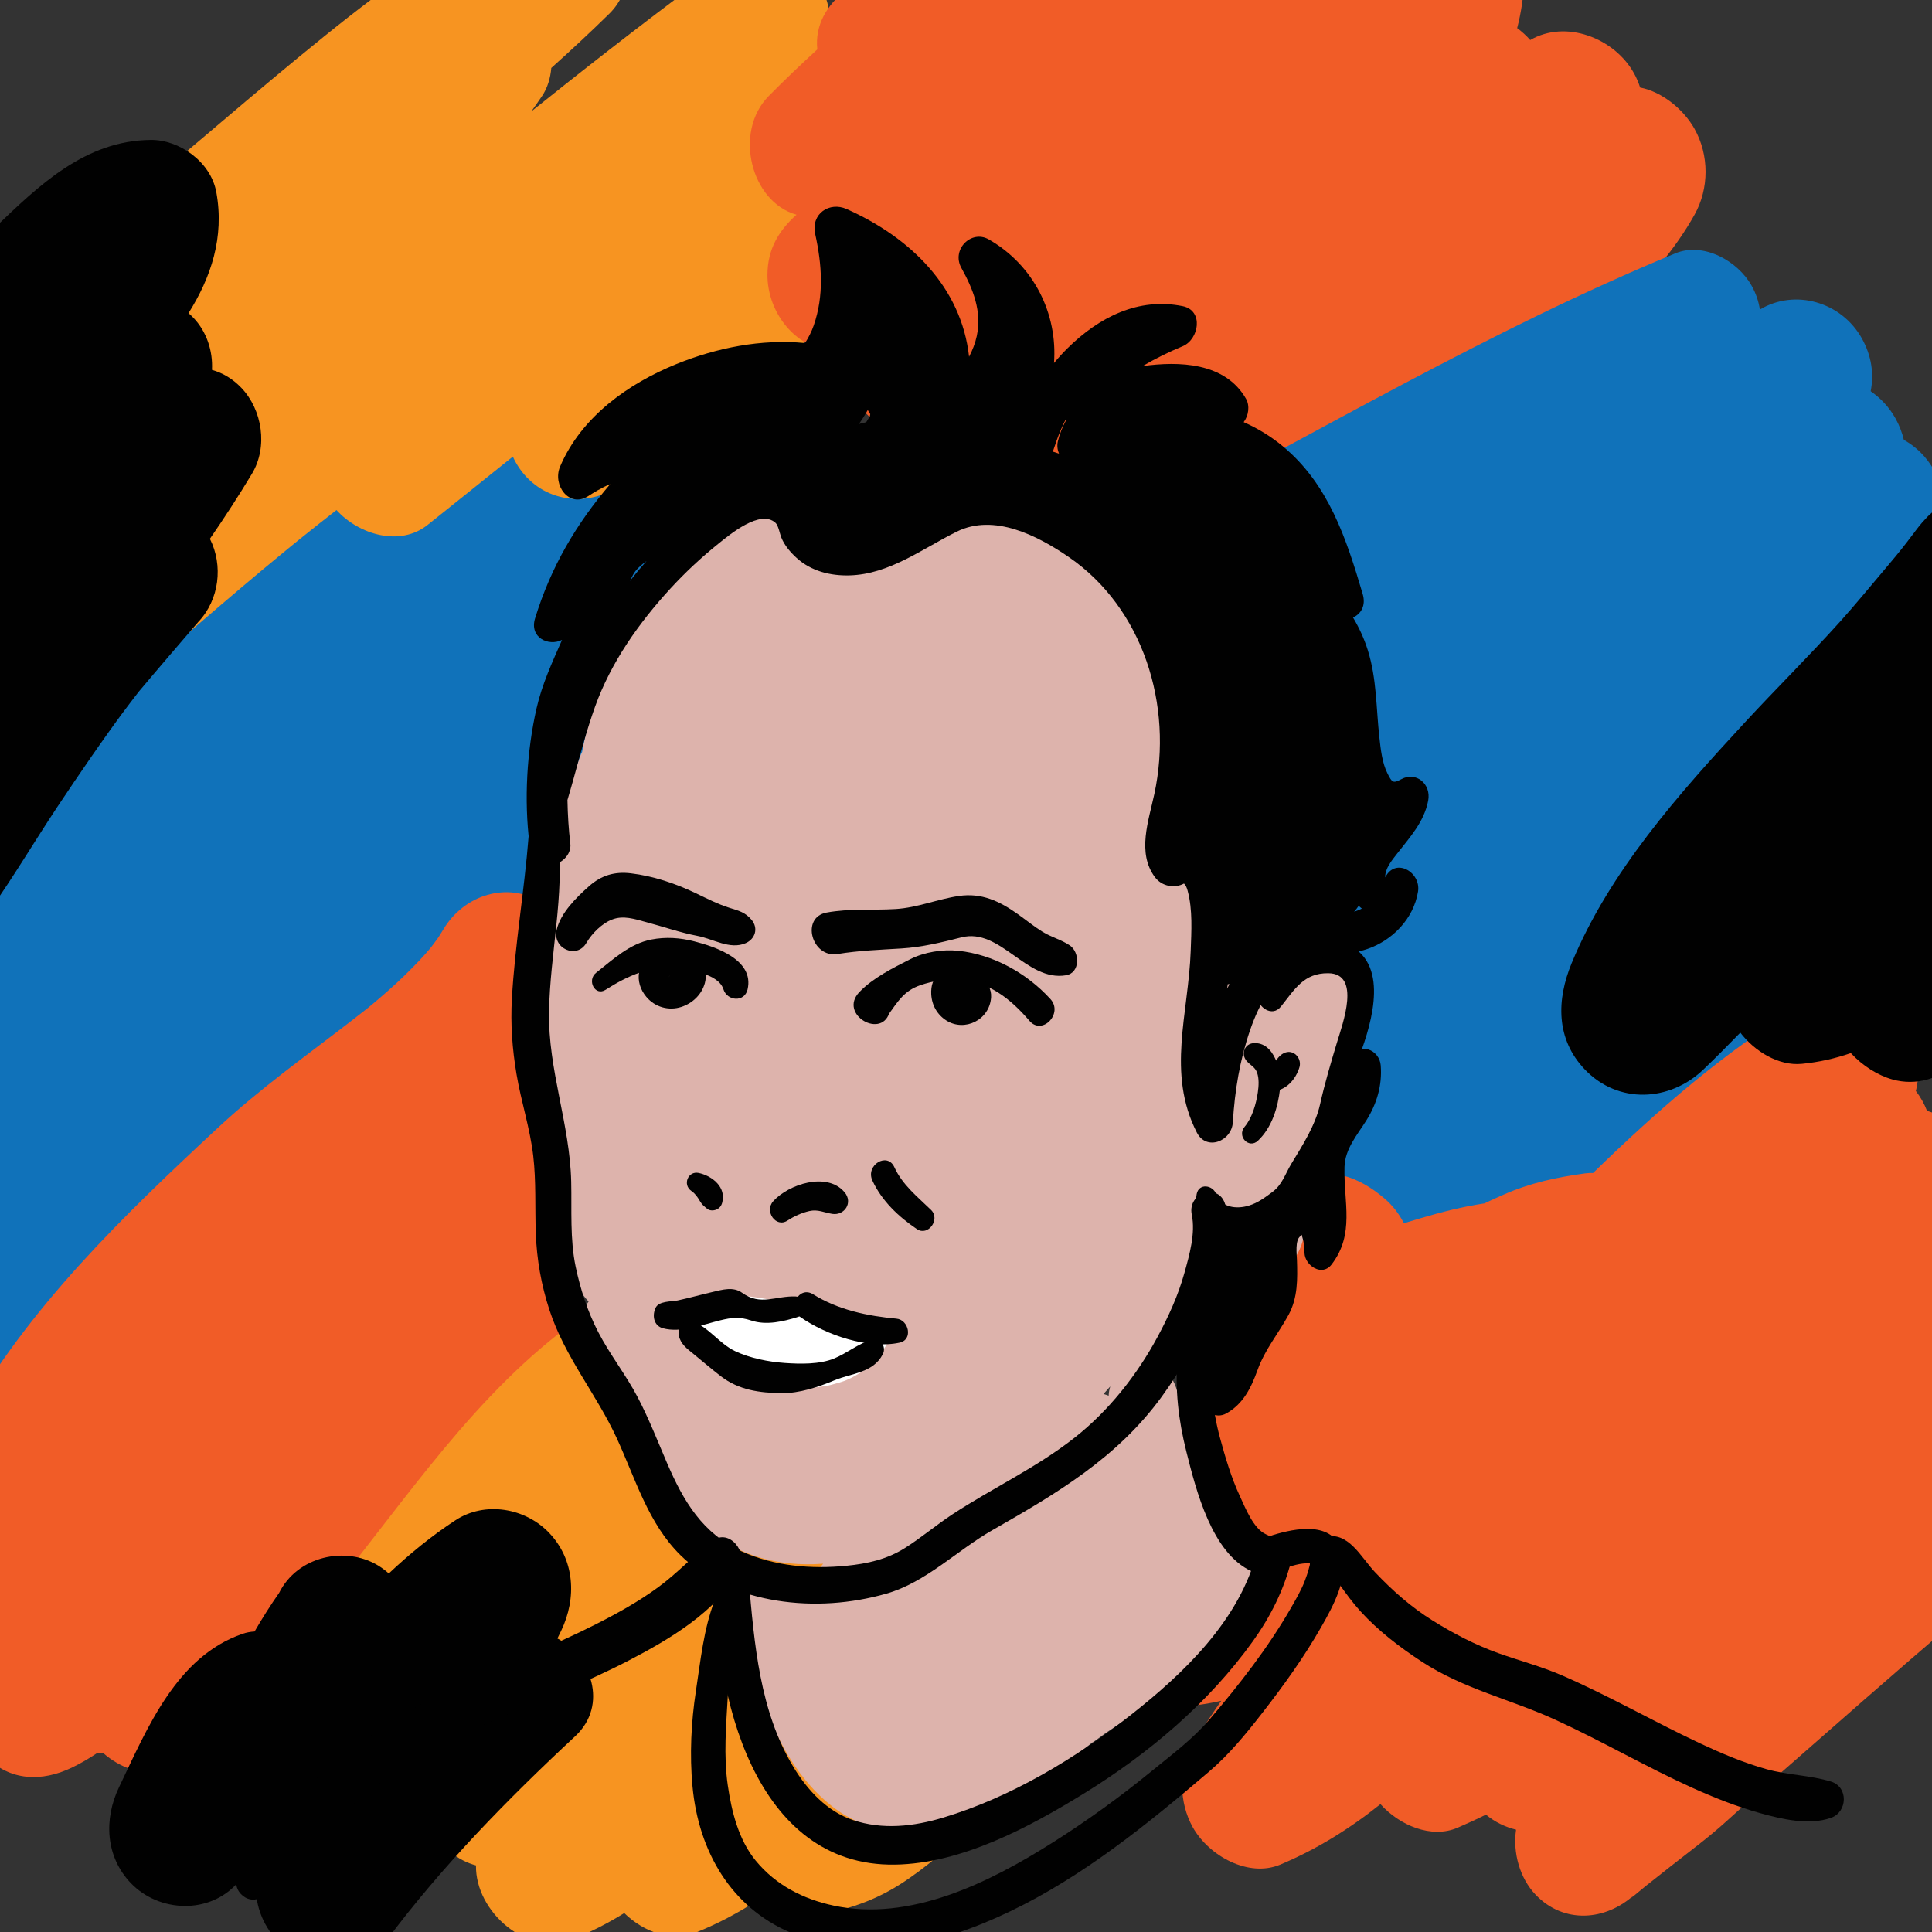
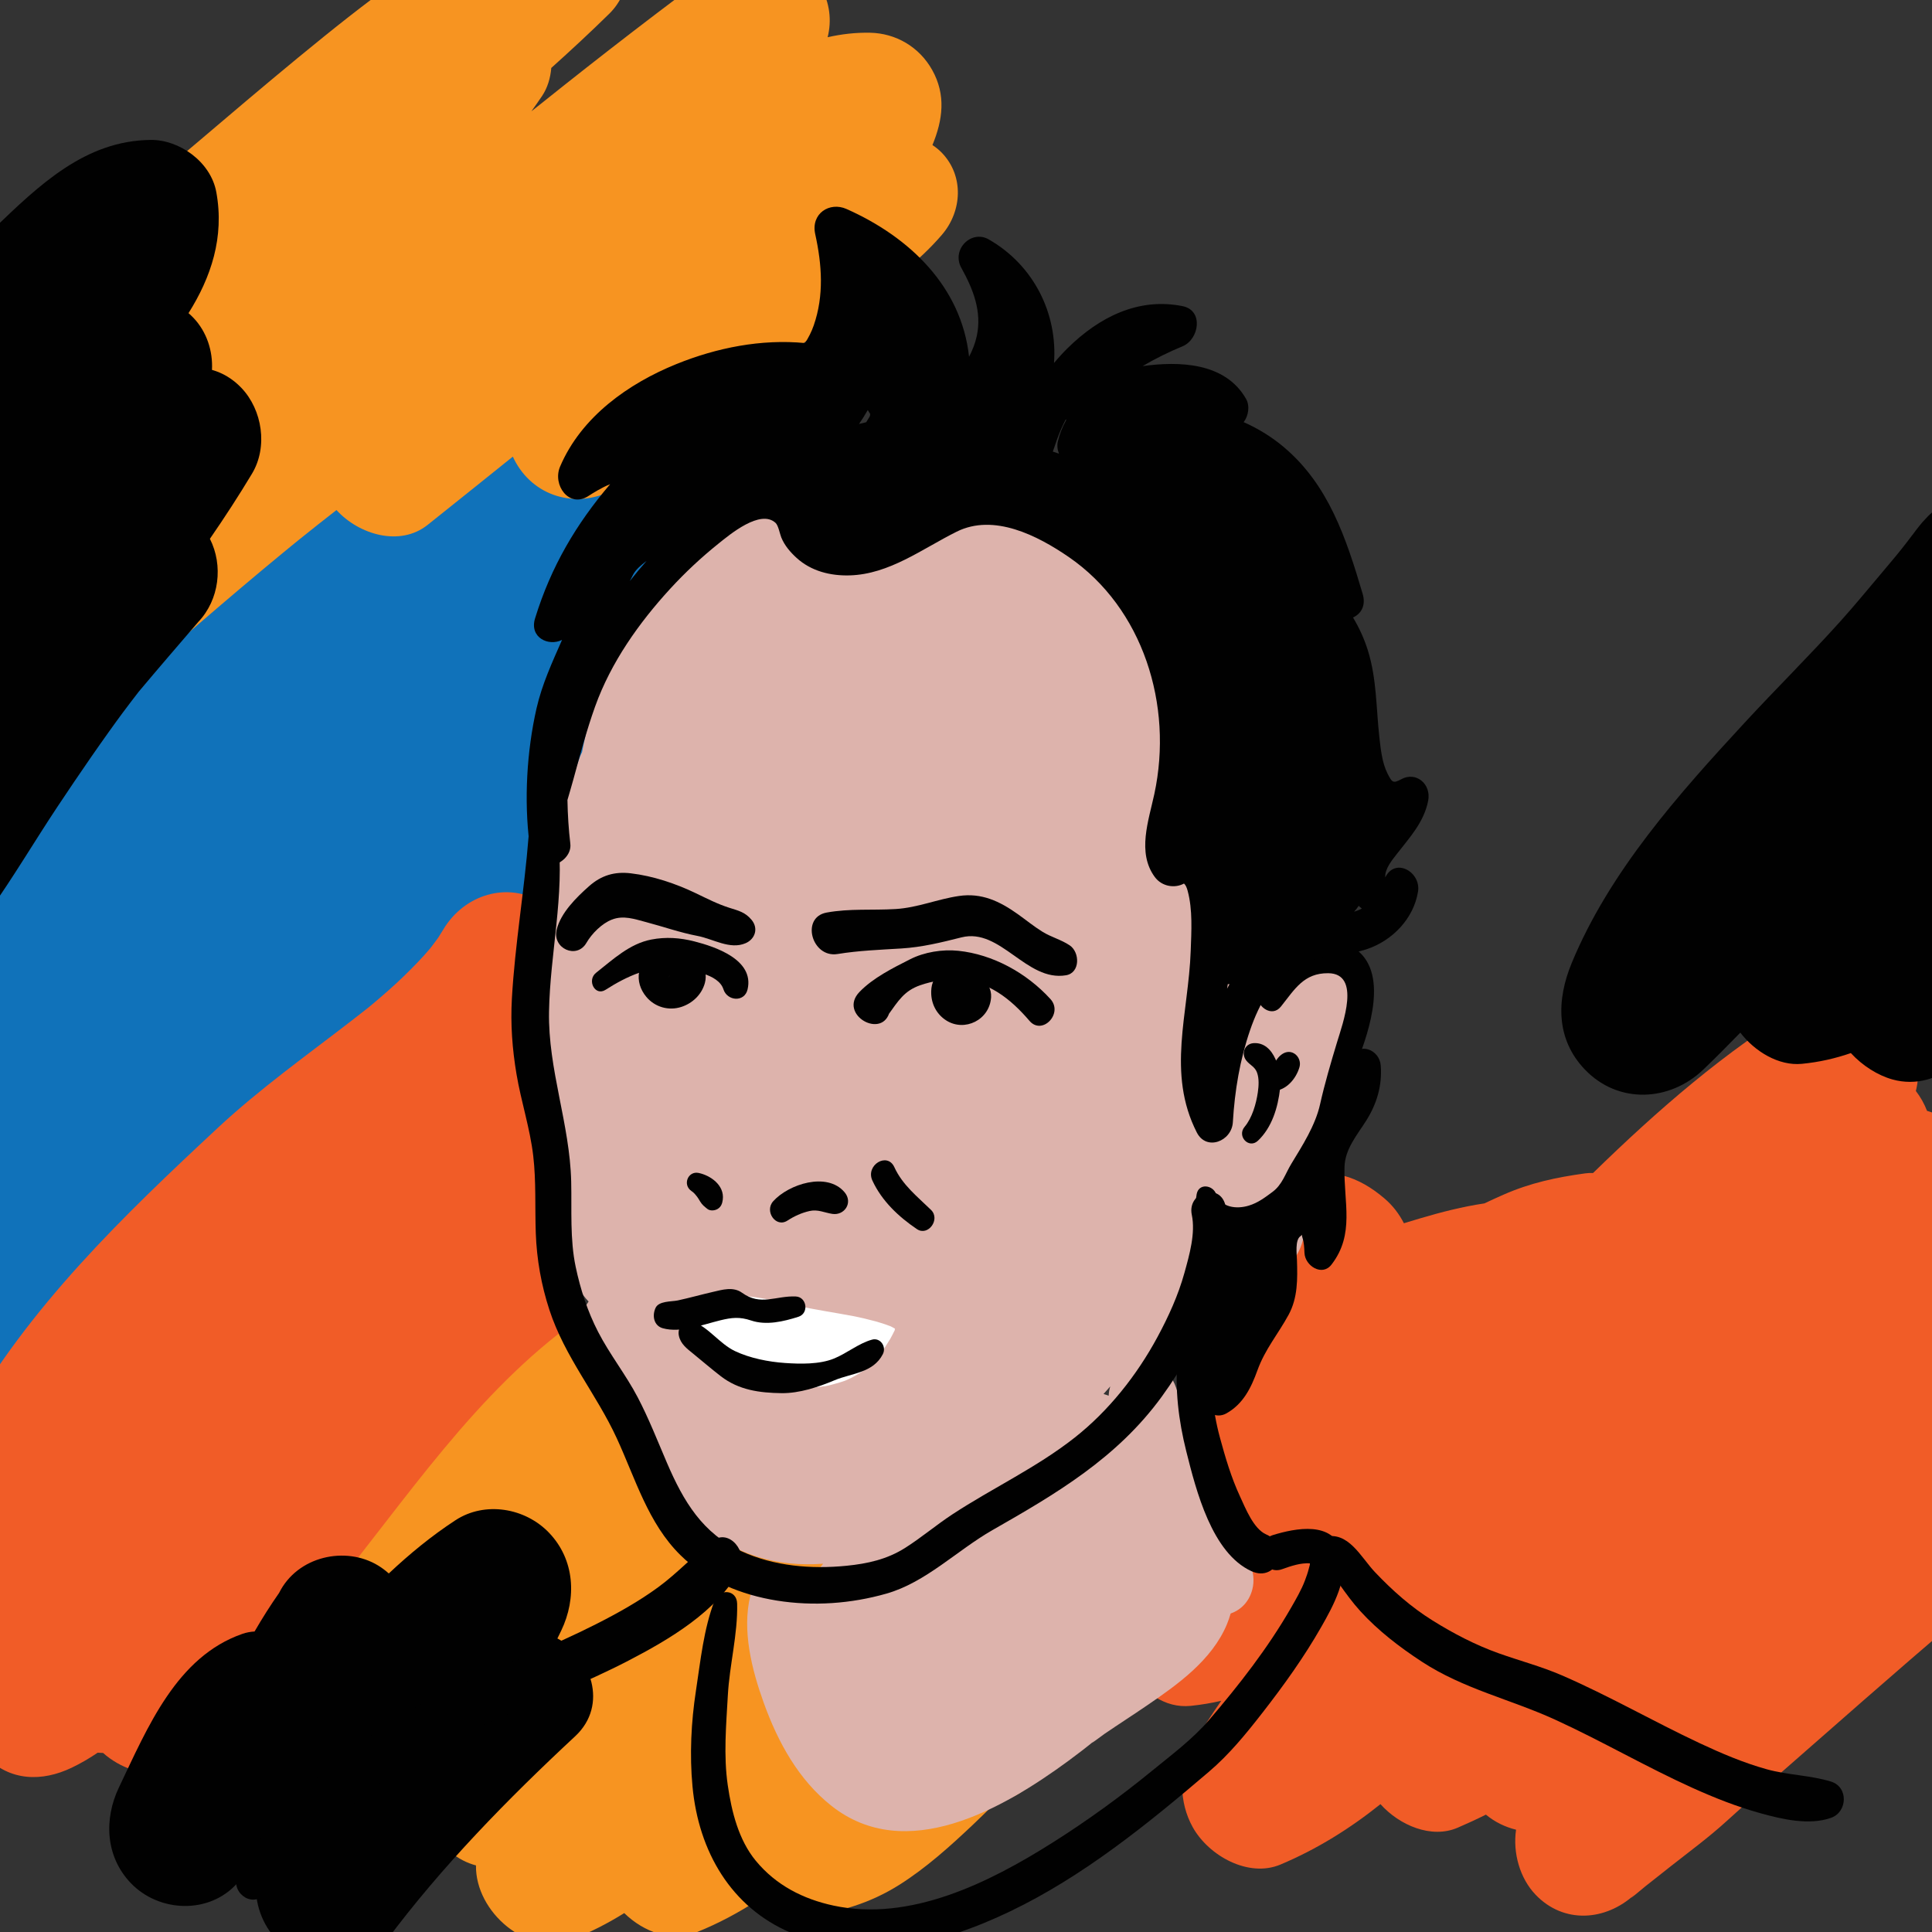
<svg xmlns="http://www.w3.org/2000/svg" version="1.1" id="Layer_1" x="0px" y="0px" width="808px" height="808px" viewBox="0 0 808 808" enable-background="new 0 0 808 808" xml:space="preserve">
  <rect x="0" y="0" width="808" height="808" fill="#333333" stroke="none" />
  <g id="Aleksandar_Caric_1_">
    <g id="Layer_53">
      <path fill="#1072BA" d="M287.775,221.232c7.188-10.417,8.799-23.89,2.284-35.533c-4.638-8.289-13.276-14.317-22.459-15.723    c-0.549-3.846-1.729-7.562-3.553-10.82c-8.123-14.515-25.976-19.045-39.825-10.93c-40.506,23.735-78.753,50.84-116.511,79.036    c-19.173,14.317-38.399,28.564-58.208,41.908c-19.536,13.159-40.006,24.562-60.279,36.321    c-11.319,6.566-14.963,22.55-8.528,34.048c2.958,5.287,7.4,8.886,12.419,10.719c-4.009,4.859-7.892,9.881-11.619,15.096    c-7.063,9.884-5.714,22.338,0.092,32.229c-4.814,4.836-9.575,9.733-14.241,14.738c-9.554,10.252-11.733,26.124-4.756,38.591    c0.566,1.011,1.182,1.969,1.833,2.885c-3.645,4.881-7.14,9.896-10.454,15.075c-6.65,10.39-5.249,23.088,0.605,32.969    c-2.804,3.521-5.571,7.075-8.28,10.689c-8.75,11.668-12.552,25.63-4.855,39.384c1.267,2.261,2.779,4.306,4.479,6.124    c-0.188,0.264-0.377,0.525-0.565,0.79c-10.633,14.998-19.449,31.222-29.797,46.351c-8.272,12.093-2.05,30.284,9.334,37.26    c13.092,8.03,27.361,2.276,35.599-9.767c-1.481,2.236-1.293,2.104,0.564-0.397c1.545-1.963,3.102-3.916,4.661-5.866    c3.105-3.895,6.25-7.752,9.409-11.601c5.774-7.034,11.369-14.231,17.119-21.297c11.452-14.071,23.103-27.951,34.828-41.771    c23.514-27.722,48.584-53.976,74.88-78.803c6.664-6.292,13.435-12.461,20.265-18.562c2.627-2.345,5.279-4.661,7.958-6.943    c1.496-1.275,3.009-2.52,4.523-3.771c0.195-0.152,0.41-0.324,0.667-0.53c12.567-10.014,25.44-19.644,38.285-29.262    c28.509-21.349,55.479-44.05,76.497-73.646c5.791-8.152,5.375-19.729,1.401-29.066c2.269-1.875,4.523-3.771,6.799-5.636    c1.399-1.148,2.8-2.293,4.204-3.437c0.37-0.302,2.595-2.109,3.673-2.987c3.001-2.42,6.008-4.833,9.021-7.24    c6.76-5.452,11.952-10.496,14.314-19.486c1.847-7.028,1.35-14.583-1.315-21.274C292.649,241.915,292.313,230.122,287.775,221.232z    " />
      <path fill="#F15C27" d="M236.684,477.302c0.806-5.777,0.018-11.746-2.737-17.494c1.41-1.169,2.791-2.369,4.137-3.613    c2.57-2.312,5.063-4.723,7.546-7.134c12.341-11.978,11.559-33.603,0-45.7c-1.52-1.593-3.116-2.959-4.765-4.116    c-1.29-8.773-5.99-16.806-14.216-21.849c-14.5-8.89-32.542-3.232-41.243,11.32c-0.676,1.13-1.371,2.248-2.081,3.352    c-0.691,0.931-2.59,3.579-3.308,4.438c-3.479,4.169-7.29,8.031-11.163,11.793c-4.04,3.925-8.289,7.613-12.575,11.236    c-0.792,0.664-1.589,1.319-2.385,1.975c-2.217,1.769-4.459,3.504-6.701,5.236c-18.996,14.682-38.538,28.582-56.207,45.04    C51.69,508.39,11.925,546.553-14.972,594.499c-5.71,10.184-5.199,22.985,0.717,32.712c-1.776,4.331-2.505,8.893-1.701,13.522    c-2.22,4.675-4.251,9.484-6.013,14.492c-3.584,10.18,0.631,22.955,7.651,30.301c1.984,2.08,4.087,3.741,6.271,5.042    c-0.913,2.025-1.813,4.061-2.681,6.115c-5.499,13.007-5.594,27.014,4.652,37.74c10.161,10.639,23.722,10.776,36.057,4.871    c3.772-1.804,7.392-3.922,10.876-6.285c0.75,0.065,1.502,0.104,2.258,0.11c3.538,3.154,7.825,5.63,12.358,7.075    c0.974,1.502,2.044,2.893,3.205,4.108c8.602,9.005,25.255,12.992,35.751,4.829c23.472-18.26,43.758-39.592,63.805-61.778    c9.748-10.79,19.462-21.609,29.491-32.114c9.918-10.389,19.282-21.688,30.191-30.974c8.641-7.354,10.124-20.344,6.573-31.05    c3.67-5.94,5.708-12.602,5.58-19.173c0.485-0.912,0.961-1.835,1.421-2.77c4.066-8.246,4.98-17.528,2.319-25.832    c2.97-4.277,5.895-8.589,8.766-12.938c6.752-10.234,4.792-24.956-2.133-34.604C241.623,490.896,240.598,483.745,236.684,477.302z" />
      <g>
        <path fill="#F79421" d="M393.984,63.988c-1.235-1.291-2.59-2.385-4.021-3.317c4.339-10.527,5.745-20.957-0.113-31.423     c-5.427-9.698-15.267-15.337-25.91-15.556c-6.072-0.125-12.007,0.563-17.808,1.879c1.717-6.832,1.019-14.25-3.001-21.433     c-7.345-13.124-26.159-19.978-38.867-10.668c-26.609,19.494-52.708,39.642-78.448,60.252c-1.188,0.941-2.379,1.877-3.566,2.82     c1.487-2.114,2.983-4.213,4.433-6.363c2.289-3.397,3.515-7.505,3.875-11.764c8.242-7.394,16.367-14.932,24.295-22.719     c9.249-9.084,10.726-24.746,4.435-35.986c-8.401-15.014-24.735-17.352-38.813-10.654c-30.603,14.562-58.219,34.635-84.759,56.047     C120.974,27,106.479,39.212,92.028,51.496c-3.06,2.599-6.122,5.198-9.186,7.792c-1.213,1.026-2.427,2.049-3.641,3.074     c-1.305,1.1-1.829,1.556-1.915,1.646c-1.172,0.943-2.338,1.887-3.506,2.832c-5.176,4.186-6.861,5.532-6.959,5.589     c-0.784,0.644-1.677,1.375-2.737,2.247c-3.818,3.132-7.621,6.286-11.416,9.448c-26.755,22.304-52.845,45.501-77.553,70.272     c-12.437,12.469-24.123,25.419-35.125,39.289c-1.043,1.32-2.08,2.644-3.113,3.973c-1.373,1.757-9.189,11.578-4.584,6.039     c-3.626,4.362-6.756,9.226-9.932,13.957c-5.09,7.574-9.427,15.922-14.748,23.258c-2.515,3.469-3.604,7.557-3.596,11.726     c-6.352,11.854-4.803,27.39,4.747,37.385c5.959,6.239,13.73,9.128,21.47,8.932c-0.807,1.3-1.639,2.583-2.434,3.895     c-7.041,11.602-4.479,27.737,4.587,37.229c12.072,12.633,29.23,10.711,41.505,0c11.335-9.892,22.618-19.851,33.883-29.829     c9.769,2.285,20.307-1.012,28.585-8.333c24.317-21.505,48.679-42.961,73.565-63.747c2.675-2.232,5.356-4.45,8.042-6.665     c1.344-1.108,2.69-2.212,4.037-3.313c0.338-0.276,2.169-1.763,3.269-2.658c5.117-4.12,10.273-8.187,15.451-12.225     c9.428,10.361,26.607,15.396,38.11,6.213c11.879-9.485,23.774-18.996,35.644-28.553c0.36,0.791,0.756,1.575,1.191,2.351     c8.536,15.254,26.698,19.366,41.189,11.306c27.093-15.07,49.87-37.067,73.727-56.947c0.306-0.25,0.569-0.466,0.793-0.651     c0.822-0.644,1.641-1.288,2.471-1.916c2.859-2.188,5.804-4.255,8.746-6.317c5.465-3.829,11.015-7.523,16.488-11.333     c12.405-8.633,24.909-17.653,34.903-29.338C402.359,88.327,403.233,73.671,393.984,63.988z" />
-         <path fill="#F79421" d="M66.819,72.427C76.336,64.615,66.574,72.577,66.819,72.427L66.819,72.427z" />
+         <path fill="#F79421" d="M66.819,72.427L66.819,72.427z" />
      </g>
      <g>
        <path fill="#F79421" d="M126.403,756.721c-0.234,0.287-0.47,0.58-0.703,0.874C125.499,758.097,125.848,757.885,126.403,756.721z" />
        <path fill="#F79421" d="M454.381,672.387c-1.49-1.56-3.075-2.883-4.725-4.029c4.874-9.729,5.9-20.508-0.068-31.173     c-4.029-7.201-10.698-12.589-18.39-14.801c-0.382-0.108-0.756-0.201-1.129-0.294c-1.356-7.071-4.639-13.806-9.007-18.376     c-9.615-10.066-27.282-13.857-39.031-5.27c-8.103,5.921-16.056,12.141-23.871,18.584c-0.321-0.374-0.632-0.755-0.969-1.108     c-2.432-2.547-5.282-4.563-8.358-6.047c-0.396-7.822-3.673-15.726-8.554-20.834c-2.66-2.785-6.146-5.079-9.984-6.668     c-6.399-13.26-23.015-19.936-37.583-12.108c-4.804,2.581-9.44,5.444-13.959,8.499c5.001-20.189-20.742-38.746-37.275-26.89     c-42.768,30.671-71.541,75.224-104.733,115.892c-9.427,11.553-18.696,23.247-27.981,34.928     c-4.796,6.037-9.587,12.083-14.291,18.203c-3.989,5.191-9.849,11.202-11.224,18.102c-1.628,8.158-0.437,17.776,5.962,23.613     c0.012,0.011,0.023,0.021,0.036,0.031c9.52,8.682,23.397,9.833,32.788,0c1.383-1.446,2.539-3.093,3.503-4.845     c0.054-0.07,0.107-0.136,0.161-0.201c0.087-0.213,0.271-0.554,0.584-0.998c-0.137,0.194-0.248,0.35-0.374,0.53     c0.872-1.708,1.539-3.521,2.012-5.395c0.012,0.058,0.028,0.112,0.041,0.165c-0.537,2.327-1.116,3.881-1.563,4.823     c1.064-1.315,2.135-2.621,3.21-3.927c4.82-5.846,9.715-11.627,14.608-17.408c4.615-5.451,9.241-10.899,13.859-16.351     c0.052,0.055,0.097,0.11,0.147,0.163c6.89,7.214,15.329,8.687,24.432,7.413c-2.218,4.718-4.027,9.676-5.29,14.939     c-4.094,17.084,6.52,34.598,21.698,38.601c-0.328,19.617,21.747,38.214,39.84,31.123c7.91-3.104,15.231-6.859,22.172-11.183     c8.218,8.022,19.837,12.2,30.331,7.982c9.146-3.681,17.617-8.24,25.604-13.443c5.773,4.816,12.824,7.683,19.448,6.896     c14.317-1.707,27.28-5.428,39.77-13.33c11.093-7.018,21.18-16.079,30.77-25.165c3.288-3.117,6.524-6.293,9.743-9.479     c5.521-0.845,10.737-3.42,14.594-7.994c9.529-11.305,19.808-21.521,27.85-34.168C466.79,699.438,463.723,682.167,454.381,672.387     z" />
      </g>
      <path fill="#010101" d="M100.948,162.213c-3.66-3.833-7.877-6.284-12.297-7.52c0.417-7.885-2.182-15.944-7.778-21.801    c-0.656-0.688-1.336-1.326-2.035-1.925c9.401-14.96,15.083-31.729,11.626-50.615c-2.339-12.769-15.541-21.958-27.406-21.839    C35.602,58.782,16.376,77.426-2.656,95.691c-1.817,1.746-3.674,3.445-5.554,5.117c-0.377,0.323-0.654,0.562-0.886,0.758    c-1.768,1.417-3.506,2.869-5.184,4.403c-5.133,4.577-10.233,9.188-15.247,13.912c-10.605,9.993-21.069,20.148-31.423,30.424    c-20.042,19.894-39.535,40.389-58.48,61.426c-9.21,10.229-18.243,20.615-27.055,31.22c-4.423,5.321-8.791,10.692-13.135,16.083    c-2.177,2.703-4.337,5.421-6.495,8.141c-2.001,2.427-3.901,4.941-5.7,7.539c-0.875,2.168-1.748,4.338-2.623,6.506    c-0.923,8.074-1.167,9.661-0.728,4.762c-5.411,21.554,17.681,36.85,33.425,28.512c4.116-1.33,7.717-3.581,10.79-6.777    c2.238-2.634,4.513-5.235,6.789-7.833c4.331-4.944,8.712-9.837,13.112-14.711c-8.445,11.975-16.93,24.061-23.562,37.229    c-4.387,8.71-7.512,18.11-10.709,27.354c-1.345,3.881-2.685,7.764-4.062,11.634c-0.565,1.581-1.141,3.156-1.728,4.728    c-0.157,0.424-3.272,8.213-1.102,2.944c-5.728,13.91-4.078,29.673,9.521,38.008c6.033,3.7,12.269,4.525,18.079,3.204    c1.236,6.76,4.605,13.047,9.793,17.618c-1.45,3.892-2.838,7.816-4.146,11.788c-4.231,12.849,2.662,27.905,13.412,34.498    c11.75,7.203,25.58,4.486,35.362-4.777c18.766-17.77,32.926-39.693,46.221-62.205c0.703-0.673,1.416-1.33,2.119-2.002    c3.811-3.653,7.069-9.629,10.217-14.05c2.495-3.498,4.975-7.008,7.455-10.517c9.838-13.921,18.616-28.766,28.049-42.995    c4.717-7.113,9.504-14.173,14.356-21.186c2.426-3.507,4.886-6.984,7.357-10.456c0.99-1.387,1.985-2.77,2.985-4.15    c0.208-0.289,2.11-2.867,2.793-3.802c2.212-2.962,4.444-5.903,6.709-8.813c8.209-9.783,16.546-19.444,24.874-29.14    c8.825-9.309,10.473-23.621,4.845-34.75c6.126-8.872,12.011-17.928,17.583-27.192    C112.132,186.911,109.723,171.401,100.948,162.213z" />
-       <path fill="#F15C27" d="M708.696,53.906c-4.499-8.042-13.406-15.483-22.763-17.31c-0.686-2.101-1.536-4.133-2.603-6.03    c-8.258-14.761-28.522-22.476-43.362-13.826c-1.626-1.848-3.464-3.521-5.455-4.991c3.244-12.626,4.047-25.877,1.075-39.867    c-3.354-15.792-17.989-25.074-32.473-25.88c-1.842-0.101-3.668-0.12-5.482-0.1c-0.116-0.222-0.229-0.446-0.352-0.667    c-8.118-14.505-28.953-22.119-43.002-11.803c-6.592,4.842-13.498,9.253-20.071,14.176c-3.44,2.578-6.876,5.254-10.135,8.053    c7.266-6.241,1.438-1.221-0.079-0.014c-3.424,2.726-6.889,5.392-10.391,8.005c-0.317,0.239-0.644,0.46-0.966,0.696    c-7.188-6.213-16.878-8.146-26.499-6.068c-12.369,2.67-24.125,7.326-35.452,13.054c-0.508-1.402-1.125-2.775-1.873-4.109    c-7.255-12.963-23.902-17.75-36.327-9.971c-9.729,6.088-19.168,12.653-28.663,19.132c-9.765,6.663-20.724,12.195-30.032,19.45    c-7.894,6.152-13.064,14.635-11.973,24.818c-6.926,6.351-13.744,12.826-20.359,19.542c-14.798,15.023-7.427,44.253,11.652,49.598    c-7.277,6.517-12.147,14.307-12.147,25.197c0,14.056,9.346,27.555,22.564,31.021c3.201,0.839,6.397,1.427,9.588,1.797    c-0.482,6.107,0.739,12.375,4.146,18.466c6.973,12.458,22.358,19.783,35.85,15.271c5.672-1.896,11.209-4.027,16.65-6.322    c4.095,12.982,15.384,23.071,30.552,23.494c7.261,0.203,14.398-0.538,21.406-2.006c6.335,6.773,15.073,11.177,23.93,11.074    c17.151-0.202,33.364-4.932,48.671-12.272c5.006,3.273,10.881,5.056,17.274,4.569c32.067-2.436,61.568-21.081,87.237-40.127    c25.465-18.899,53.764-41.417,69.863-70.164C714.835,78.836,714.833,64.866,708.696,53.906z" />
-       <path fill="#1072BA" d="M844.006,316.056c-0.51-4.752-1.943-9.394-4.274-13.557c-5.806-10.375-18.119-17.585-29.993-17.437    c6.981-10.676,8.751-23.964,1.585-36.764c-1.996-3.566-4.704-6.725-7.868-9.356c0.092-0.081,0.187-0.159,0.278-0.239    c11.291-9.813,12.163-29.468,5.173-41.959c-3.204-5.727-7.632-9.969-12.677-12.775c-0.738-3.082-1.889-6.105-3.501-8.984    c-2.611-4.672-6.21-8.501-10.375-11.363c1.413-7.098,0.455-14.702-3.691-22.112c-8.534-15.25-27.941-20.883-42.645-12.054    c-0.508-3.342-1.612-6.687-3.441-9.954c-5.877-10.505-20.251-18.364-31.859-13.572c-77.996,32.194-151.229,75.922-226.249,114.776    c-10.441,5.405-15.014,19.775-12.059,31.018c3.755,14.289,18.543,23.336,32.278,19.183c8.087-2.445,16.098-4.911,23.84-8.236    c-21.875,19.166-42.588,39.688-60.387,62.966c-8.593,11.237-12.146,24.987-4.717,38.261c7.308,13.057,20.559,17.024,34.062,14.51    c13.29-2.472,26.036-8.031,38.073-14.99c5.882,2.009,12.252,2.298,18.229,0.24c5.15-1.771,10.247-3.679,15.312-5.685    c-4.568,5.796-8.986,11.754-13.195,17.938c-6.644,9.759-5.527,24.829,0,34.709c3.097,5.531,7.343,9.671,12.233,12.463    c0.004,0.008,0.009,0.014,0.013,0.021c-2.24,3.543-4.43,7.122-6.509,10.78c-8.209,14.44-4.842,30.458,4.674,40.978    c-1.436,8.236,0.238,17.376,4.044,24.178c2.109,3.768,4.838,6.94,7.964,9.506c-5.923,12.433-1.822,29.39,7.142,38.775    c11.053,11.57,26.86,12.572,40.324,5.446c28.556-15.112,53.75-36.407,78.286-57.671c12.026-10.418,23.893-21.044,36.011-31.345    c2.073-1.762,4.171-3.49,6.265-5.224c0.896-0.697,5.631-4.524,6.748-5.394c4.695-3.644,9.549-7.055,14.266-10.668    c16.926-12.969,33.758-26.106,51.232-38.258c8.931-6.209,18.072-12.135,27.623-17.235c0.77-0.41,1.549-0.8,2.328-1.189    c0.894-0.376,1.875-0.776,2.575-1.017c0.425-0.148,0.856-0.263,1.286-0.392c17.701,1.139,32.475-16.664,32.475-34.255    C874.886,331.137,860.967,318.119,844.006,316.056z" />
      <path fill="#F15C27" d="M864.891,532.162c0.131-0.128,0.259-0.254,0.387-0.381c10.603-10.549,12.395-28.442,5.113-41.458    c-8.453-15.104-30.09-22.978-44.716-12.272c-0.52,0.38-1.017,0.78-1.531,1.168c-4.013-7.095-10.549-12.498-18.224-14.638    c-1.127-2.928-2.678-5.728-4.665-8.305c1.89-7.749,1.198-15.889-3.335-23.986c-8.933-15.965-28.913-21.313-44.177-12.125    c-32.276,19.43-60.511,44.099-87.492,70.408c-1.118-0.039-2.245,0.008-3.37,0.163c-12.05,1.662-22.811,3.954-34.015,8.865    c-2.714,1.189-5.392,2.422-8.05,3.682c-9.076,1.35-18.061,3.647-26.834,6.242c-2.281,0.677-4.56,1.369-6.84,2.06    c-1.975-3.872-4.642-7.4-8.149-10.386c-11.06-9.417-22.173-12.681-36.308-9.49c-7.84,1.771-15.633,7.738-20.836,13.945    c-9.64,11.5-16.231,25.343-17.135,40.764c-0.327,5.601,1.264,11.508,4.093,16.701c-1.758,2.303-3.483,4.641-5.197,6.998    c-2.344,3.222-4.657,6.475-6.972,9.718c-0.202,0.282-0.371,0.523-0.524,0.744c-0.285,0.241-0.722,0.642-1.349,1.261    c-2.574,2.53-4.45,6.231-6.419,9.34c-9.56,15.086,0.539,35.195,15.906,39.393c-1.306,1.117-2.608,2.237-3.896,3.374    c-0.816,0.714-1.259,1.111-1.375,1.238c-1.88,1.547-3.508,3.048-5.318,4.949c-2.053,2.159-4.132,4.272-6.129,6.487    c-5.581,6.176-10.589,13-15.181,19.995c-12.125,18.485,3.739,49.07,25.661,46.81c4.357-0.448,8.595-1.167,12.734-2.118    c-4.183,6.017-8.183,12.184-11.916,18.569c-6.023,10.305-5.777,23.979,0,34.305c6.727,12.025,23.35,21.219,36.665,15.619    c15.425-6.491,29.203-15.146,41.839-25.269c7.968,8.889,21.309,14.576,32.268,9.863c4.065-1.749,7.991-3.56,11.829-5.478    c3.734,3.094,8.018,5.173,12.612,6.303c-1.417,9.703,1.587,20.302,8.157,27.178c11.827,12.379,29.368,10.976,41.35,0    c-4.537,4.158,3.739-2.846,4.598-3.522c3.506-2.77,7.012-5.539,10.519-8.304c7.813-6.165,15.906-12.089,23.284-18.813    c12.737-11.606,25.774-22.886,38.713-34.247c25.233-22.155,50.534-44.249,76.241-65.802c11.526-9.663,12.165-29.899,5.215-42.317    c-2.441-4.363-5.949-8.125-10.062-11.038c10.133-9.962,20.038-20.174,29.575-30.772c10.312-11.459,12.97-28.464,5.217-42.316    C866.246,534.183,865.59,533.148,864.891,532.162z M526.936,532.51c-0.125,0.521-0.256,1.047-0.391,1.569    C526.067,531.25,526.74,530.63,526.936,532.51z" />
      <path fill="#010101" d="M848.752,361.526c-2.158-3.859-4.775-6.885-7.713-9.234c2.506-5.298,4.5-10.881,5.779-16.829    c2.59-12.045,0.132-24.289-8.385-33.204c-5.463-5.718-11.65-8.428-18.348-9.245c11.317-15.373,22.609-31.787,28.282-50.082    c7.946-25.624-25.537-45.442-42.892-26.137c-2.181,2.245-3.901,4.552-5.733,7.054c1.483-2.038-1.72,2.236-2.267,2.946    c-3.062,3.968-6.264,7.818-9.504,11.624c-6.062,7.123-11.945,14.369-18.193,21.318c-13.035,14.496-26.879,28.159-40.099,42.468    c-27.417,29.68-56.516,62.216-72.363,100.561c-6.369,15.41-6.67,31.784,5.483,44.504c13.957,14.609,35.53,13.515,49.617,0    c5.238-5.024,10.348-10.191,15.418-15.399c6.075,7.898,16.065,13.985,25.719,13.047c7.225-0.699,14.002-2.246,20.509-4.499    c4.933,5.347,11.294,9.336,17.452,11.047c9.602,2.664,19.951-0.093,26.998-7.468c4.391-4.597,6.554-9.695,7.342-15.207    c0.313-0.878,0.613-1.769,0.87-2.678c0.064-0.494,0.122-0.939,0.181-1.392c0.38-0.622,0.77-1.234,1.153-1.84    c0.083-0.128,0.149-0.237,0.225-0.349c6.951-8.929,15.433-17.452,20.468-27.737C853.967,384.151,854.686,372.13,848.752,361.526z     M826.291,424.927c-0.036,0.099-0.073,0.194-0.112,0.301c0.129-3.052-0.09-6.219-0.531-9.488    C826.396,418.921,826.594,421.979,826.291,424.927z" />
      <path fill="#010101" d="M233.116,685.235c0.523-1.075,1.056-2.144,1.574-3.222c6.579-13.694,5.696-29.71-5.047-40.958    c-10.041-10.508-26.853-13.289-39.126-5.284c-10.016,6.535-19.212,14.104-27.91,22.282c-1.33-1.177-2.764-2.282-4.367-3.266    c-13.733-8.419-33.882-3.947-41.508,11.394c-3.633,5.186-7.047,10.584-10.264,16.138c-1.734,0.104-3.45,0.422-5.102,0.996    c-27.509,9.581-39.572,38.972-51.617,64.203c-6.395,13.397-5.582,29.003,4.931,40.006c11.801,12.352,32.921,13.206,44.603,0    c0.726-0.82,1.433-1.655,2.154-2.481c1.794,0.709,3.642,1.266,5.534,1.633c-0.452,9.046,2.381,17.972,9.112,25.019    c11.243,11.767,34.647,14.481,45.442,0c23.244-31.179,50.805-59.316,79.013-85.55    C254.723,712.954,246.913,692.509,233.116,685.235z" />
      <path fill="#FFFFFF" d="M329.78,522.161c-15.92-1.801-64.533-21.916-76.428-7.99c-7.703,9.021-7.999,51.668-3.181,61.296    c14.19,28.373,89,39.038,112.458,19.673c18.697-15.433,28.696-44.253,10.435-60.19c-18.315-15.982-39.393-14.698-61.515-14.698" />
    </g>
    <g id="Layer_52">
      <path fill="#DDB3AC" d="M567.868,420.981c0.101-10.707-3.408-18.374-11.846-24.562c-4.918-3.606-10.043-3.893-14.914-2.455    c-3.658-1.088-7.55-1.245-11.187-0.272c-1.46-1.831-3.178-3.408-5.062-4.696c2.949-8.619,2.438-17.599-4.281-24.634    c-2.262-2.367-4.813-4.033-7.521-5.067c2.541-5.158,4.784-10.513,6.602-16.167c3.678-11.463-2.778-21.998-11.953-26.526    c-0.973-9.955-8.943-17.917-18.615-18.07c2.392-2.476,3.807-5.961,3.398-10.384c-0.217-2.375-0.688-4.719-1.325-7.025    c1.226-1.608,2.466-3.2,3.669-4.832c12.214-16.572-10.332-41.089-26.783-31.634c-3.416-3.803-6.989-7.455-10.745-10.879    c-5.294-4.826-11.299-11.637-18.44-13.059c-1.721-0.342-3.434-0.488-5.115-0.451c-5.094-9.707-17.404-15.805-27.524-8.862    c-5.065,3.474-10.146,7.057-15.22,10.716c2.089-11.496-10.611-19.235-20.285-17.562c-15.076,2.604-28.062,11.175-40.059,20.73    c-2.82-12.736-17.949-21.313-30.645-9.807c-14.865,13.472-28.705,31.019-38.826,48.688c-8.792,15.348-14.446,32.867-17.759,50.366    c-0.411,0.807-0.786,1.646-1.097,2.521c-14.47,40.575-20.924,84.443-17.141,127.614c2.132,24.321,3.936,48.833,9.181,72.69    c1.913,8.705,5.138,20.104,11.789,26.963c-4.69,6.592-5.034,15.627-1.335,23.431c2.618,5.521,5.857,10.681,9.58,15.47    c11.172,18.781,21.913,38.23,37.566,53.11c15.197,14.445,33.613,19.041,52.268,17.638c-2.521,3.379-5.132,6.656-8.051,9.575    c-0.339-0.02-0.678-0.024-1.013-0.012c-2.192-3.299-5.332-5.496-9.705-5.496c-5.308,0-10.327,3.851-11.664,9.293    c-3.576,14.595,0.653,31.081,5.611,44.833c5.988,16.603,14.556,32.161,28.243,43.015c31.236,24.769,71.974,1.205,99.13-18.734    c3.862-2.838,7.673-5.762,11.381-8.816c-4.505,3.711,2.493-1.645,3.72-2.475c5.919-4.034,11.938-7.896,17.853-11.939    c12.686-8.671,27.065-18.845,33.352-33.854c0.636-1.52,1.139-3.035,1.583-4.558c4.245-1.502,7.686-4.812,9.07-10.083    c1.853-7.05-1.785-15.871-8.574-18.423c-0.253-0.357-0.507-0.723-0.636-0.935c-0.163-0.27-0.31-0.553-0.467-0.829    c-1.276-5.044-2.934-10.061-4.669-15.017c-2.862-8.177-6.479-16.119-9.766-24.18c-2.517-8.34-4.993-16.69-7.766-24.94    c-0.789-2.344-1.906-4.264-3.236-5.797c0.552-0.248,1.103-0.508,1.655-0.804c3.825-2.044,7.416-4.424,10.845-7.029    c8.98,1.76,19.104-2.075,23.438-10.933c5.346-10.923,12.112-20.961,18.057-31.521c3.771-6.706,3.919-14.951,0.876-21.794    c7.898-15.18,14.315-31.399,19.072-47.778C565.729,443.9,567.764,432.323,567.868,420.981z M463.663,583.724    c-0.71-0.282-1.426-0.526-2.15-0.727c0.943-1.047,1.893-2.089,2.815-3.164C463.95,581.038,463.723,582.339,463.663,583.724z     M330.823,580.191c-0.454-0.031-1.971-0.214-2.792-0.307c-1.552-0.28-3.098-0.604-4.638-0.952c-3.741-0.851-7.4-2.05-11.008-3.377    c-0.384-0.144-1.932-0.803-2.696-1.116c-1.488-0.723-2.959-1.48-4.416-2.267c-3.352-1.811-6.547-3.923-9.658-6.151    c-0.273-0.197-1.11-0.873-1.764-1.403c-1.339-1.17-2.632-2.393-3.902-3.64c-1.124-1.109-2.185-2.287-3.24-3.466    c-0.106-0.117-0.287-0.34-0.505-0.615c-1.849-3.09-3.731-6.159-5.672-9.186c4.789-1.31,9.487-2.811,13.921-3.939    c2.77-0.707,5.55-1.363,8.347-1.949c0.094-0.02,0.2-0.038,0.314-0.062c0.987-0.032,1.98,0.001,2.956,0.014    c9.743,0.079,18.006,2.204,28.125,4.463c7.485,1.668,15.035,2.727,22.553,4.169c3.161,0.606,6.29,1.355,9.397,2.2    c1.473,0.401,2.925,0.877,4.375,1.359c0.694,0.24,1.382,0.505,2.069,0.767c0.581,0.292,1.148,0.604,1.707,0.937    c-0.118,0.478-0.157,0.729-0.035,0.53c-0.619,1.312-1.315,2.586-2.004,3.854c-0.389,0.717-3.771,5.837-3.355,5.449    c-0.962,1.212-1.996,2.356-3.039,3.491c-0.487,0.528-3.427,3.152-3.473,3.322c-1.987,1.45-4.085,2.726-6.24,3.881    c-0.628,0.29-2.153,1.016-2.658,1.205c-1.962,0.729-3.987,1.264-6.005,1.799c-0.845,0.226-1.699,0.398-2.557,0.573    c0.758-0.2-3.573,0.471-4.489,0.529C337.237,580.516,334.02,580.399,330.823,580.191z" />
    </g>
    <g id="Layer_51">
      <g>
        <g>
          <path fill="#010101" d="M350.28,398.991c8.819-1.441,17.759-1.77,26.651-2.317c8.743-0.539,16.73-2.522,25.194-4.651      c16.31-4.101,27.117,18.638,43.698,15.854c5.992-1.004,5.842-9.611,1.564-12.5c-3.537-2.383-7.668-3.406-11.332-5.654      c-3.58-2.199-6.886-4.916-10.312-7.361c-7.696-5.488-15.234-9.037-24.708-7.644c-9.004,1.321-17.231,4.887-26.427,5.455      c-9.725,0.6-19.236-0.295-28.892,1.477C334.747,383.663,339.507,400.746,350.28,398.991L350.28,398.991z" />
        </g>
      </g>
      <g>
        <g>
          <path fill="#010101" d="M289.137,498.08c0.057,0.039,1.124,0.85,0.422,0.275c0.286,0.231,0.549,0.489,0.814,0.747      c0.258,0.256,0.494,0.534,0.729,0.813c-1.052-1.25,0.617,0.802,0.895,1.143c-0.819-1.019-0.102-0.078,0.042,0.157      c0.26,0.433,0.535,0.854,0.79,1.289c0.8,1.37,1.816,2.133,3,3.084c1.175,0.942,3.134,0.735,4.331,0      c1.436-0.879,1.916-2.245,2.123-3.874c0.766-6.045-5.164-10.144-10.113-11.167C287.764,489.641,285.357,495.436,289.137,498.08      L289.137,498.08z" />
        </g>
      </g>
      <g>
        <g>
          <path fill="#010101" d="M329.327,510.475c2.87-1.865,5.871-3.226,9.17-3.989c3.559-0.827,6.273,0.694,9.639,1.193      c5.046,0.745,8.748-4.74,5.053-9.091c-7.322-8.616-23.394-3.346-29.822,3.8C319.608,506.568,324.457,513.641,329.327,510.475      L329.327,510.475z" />
        </g>
      </g>
      <g>
        <g>
          <path fill="#010101" d="M364.851,493.735c3.967,8.596,11.063,15.202,18.61,20.299c4.678,3.157,9.954-4.072,5.916-8.021      c-5.687-5.56-11.914-10.371-15.352-17.893C371.072,481.658,361.88,487.302,364.851,493.735L364.851,493.735z" />
        </g>
      </g>
      <g>
        <g>
          <path fill="#010101" d="M245.252,394.331c2.272-3.928,6.489-8.118,10.629-9.73c4.886-1.902,9.419-0.243,14.346,1.051      c7.211,1.896,14.139,4.375,21.479,5.771c6.557,1.243,13.572,5.876,20.137,3.036c3.955-1.709,5.458-6.207,2.467-9.779      c-2.691-3.211-5.445-3.807-9.274-5.021c-4.933-1.562-9.348-3.85-14.006-6.083c-8.508-4.085-17.867-7.224-27.2-8.338      c-6.765-0.807-12.334,0.812-17.536,5.436c-5.18,4.601-11.789,11.07-13.488,18.166      C230.922,396.707,241.221,401.302,245.252,394.331L245.252,394.331z" />
        </g>
      </g>
      <g>
        <g>
          <path fill="#010101" d="M364.454,412.269c-0.522,0.232-1.062,0.402-1.62,0.507c2.866,3.901,5.732,7.804,8.598,11.708      c4.206-5.81,6.669-10.124,13.505-12.469c5.229-1.793,10.333-2.547,15.833-2.3c12.51,0.566,21.787,7.893,29.791,17.235      c5.306,6.199,14.261-3.101,8.736-9.146c-9.999-10.952-24.126-18.678-38.527-20.167c-6.616-0.681-14.182,0.512-20.188,3.566      c-7.162,3.635-15.397,7.718-21.108,13.622c-9.246,9.557,10.043,20.364,12.727,7.756c0.099-0.584,0.26-1.15,0.486-1.696      C374.308,415.975,369.14,410.57,364.454,412.269L364.454,412.269z" />
        </g>
      </g>
      <g>
        <g>
          <path fill="#010101" d="M394.735,404.503c-2.319,1.872-3.455,3.415-4.596,6.283c-0.602,1.517-0.763,3.366-0.682,4.992      c0.226,4.622,2.544,8.633,6.33,11.021c7.674,4.836,18.104-0.224,18.712-9.733c0.433-6.78-7.357-12.222-13.013-8.754      c-2.848,1.745-4.511,5.602-3.235,8.933c0.611,1.602,1.266,2.927,2.527,4.062c-1.972-1.774-1.929-4.86-0.898-7.092      c-0.404,0.664-0.206,0.4,0.593-0.786c-0.56,0.544-0.324,0.363,0.712-0.538c-0.985,0.724,1.963-0.544,0.085-0.042      c1.411-0.14,1.71-0.203,0.897-0.186c1.395,0.265,1.697,0.281,0.912,0.047c-0.812-0.292-0.659-0.223,0.457,0.212      c-0.694-0.461-0.542-0.304,0.453,0.47c-0.209-0.188-0.405-0.394-0.585-0.613c0.751,1.077,0.933,1.267,0.542,0.568      c0.473,1.279,0.596,1.522,0.373,0.737c0.135,1.419,0.178,1.707,0.13,0.862c-0.062-1.286-0.508,2.018,0.026-0.026      c0.188-0.699,0.424-1.386,0.607-2.089c0.664-2.542-0.032-5.313-1.812-7.176C401.247,403.539,397.202,402.513,394.735,404.503      L394.735,404.503z" />
        </g>
      </g>
      <g>
        <g>
          <path fill="#010101" d="M253.266,413.949c8.769-5.625,19.425-10.625,29.944-8.973c5.609,0.878,17.255,2.218,19.353,8.789      c1.564,4.909,8.82,5.544,10.095,0c2.869-12.459-13.667-17.857-22.243-20.051c-5.99-1.532-11.924-1.956-17.999-0.785      c-9.117,1.754-16.014,8.308-23.122,13.905C245.352,409.936,248.825,416.797,253.266,413.949L253.266,413.949z" />
        </g>
      </g>
      <g>
        <g>
          <path fill="#010101" d="M274.182,399.435c-1.128,0.471-2.358,0.719-3.375,1.447c-1.773,1.276-3.035,3.198-3.479,5.42      c-0.776,3.901,0.507,7.641,2.962,10.587c3.642,4.365,9.434,5.938,14.697,4.214c4.569-1.497,8.442-5.07,9.796-9.959      c1.826-6.598-3.412-14.353-10.225-13.873c-3.431,0.241-6.431,2.268-7.381,5.879c-0.969,3.687,0.677,6.961,3.52,9.049      c0.863,0.636,4.234,2.16,1.14,0.632c0.669,0.408,0.368,0.137-0.908-0.816c0.546,0.545,0.299,0.176-0.744-1.11      c0.391,0.673,0.226,0.226-0.494-1.347c0.202,0.776,0.15,0.272-0.157-1.516c0.111,1.136,0.548-2.586,0.129-1.01      c-0.297,1.117,1.096-2.234,0.248-0.769c-0.602,1.041,1.512-1.86,0.354-0.518c-0.264,0.31-0.554,0.586-0.855,0.855      c1.967-1.758,0.897-0.725,0.277-0.35c-1.561,0.943,1.523-0.559,0.351-0.141c-0.647,0.229-2.249,0.358,0.401,0.054      c-0.649,0.074-2.302-0.166,0.3,0.21c-0.461-0.065-0.916-0.201-1.362-0.347c1.151,0.546,1.386,0.644,0.7,0.292      c-0.667-0.461-0.631-0.389,0.109,0.209c-0.389-0.316-1.669-1.992-0.515-0.323c-0.341-0.659-0.279-0.498,0.186,0.492      c0.181,0.646,0.167,1.292-0.042,1.932c0.188-0.698,0.297-1.411,0.325-2.14c0.142-1.596-1.224,2.427-0.137,0.872      C282.587,403.672,278.276,397.722,274.182,399.435L274.182,399.435z" />
        </g>
      </g>
      <g>
        <g>
          <path fill="#010101" d="M274.105,547.125c-0.028,0.067-0.057,0.136-0.084,0.203c-1.323,3.222-0.447,7.156,3.176,8.17      c7.479,2.096,16.771-1.543,24.042-3.314c4.771-1.164,8.063-1.544,12.885,0.073c6.376,2.144,13.583,0.424,19.774-1.546      c4.526-1.441,3.563-8.296-1.098-8.499c-8.343-0.364-14.675,4.075-22.438-1.538c-3.72-2.691-8.25-1.286-12.251-0.364      c-4.899,1.124-9.746,2.497-14.659,3.557C280.82,544.428,275.386,544.005,274.105,547.125L274.105,547.125z" />
        </g>
      </g>
      <g>
        <g>
-           <path fill="#010101" d="M334.715,550.823c10.887,7.587,28.396,13.515,41.514,10.705c5.739-1.227,3.86-9.565-1.296-10.033      c-11.985-1.086-24.356-3.631-34.892-10.208C334.145,537.615,329.105,546.912,334.715,550.823L334.715,550.823z" />
-         </g>
+           </g>
      </g>
      <g>
        <g>
          <path fill="#010101" d="M283.896,558.524c0.707,3.567,3.424,5.515,6.013,7.623c3.861,3.147,7.624,6.388,11.564,9.429      c7.542,5.82,16.258,6.944,25.372,7.069c7.445,0.098,15.395-2.542,22.208-5.409c6.931-2.914,16.098-2.997,20.15-10.862      c1.651-3.202-1.042-7.058-4.488-6.113c-5.62,1.541-10.566,5.756-15.989,7.94c-6.061,2.443-14.033,2.269-20.457,1.824      c-6.878-0.479-14.602-1.988-20.915-4.987c-6.431-3.051-11.139-10.128-17.788-12.448      C286.02,551.349,283.225,555.149,283.896,558.524L283.896,558.524z" />
        </g>
      </g>
      <g>
        <g>
          <path fill="#010101" d="M500.479,499.346c-1.773,8.793,4.822,14.211,12.411,15.842c8.689,1.869,17.379-1.146,23.521-7.729      c3.629-3.887,5.634-9.46,9.05-13.651c3.92-4.803,7.082-10.668,9.546-16.396c5.433-12.626,9.918-25.592,14.552-38.559      c5.675-15.887,11.037-39.944-10.121-45.259c-12.489-3.14-35.312,6.89-33.742,23.033c0.459,4.723,6.371,8.9,10.01,4.339      c5.811-7.279,9.589-14.051,19.803-13.949c13.848,0.134,5.98,21.208,3.677,28.846c-2.587,8.579-5.164,17.268-7.118,26.03      c-1.972,8.828-7.415,17.25-12.005,24.824c-2.551,4.21-3.807,8.763-7.906,11.785c-3.222,2.381-6.057,4.555-9.925,5.722      c-5.117,1.547-11.57,0.836-13.63-4.874C507.255,495.61,501.42,494.695,500.479,499.346L500.479,499.346z" />
        </g>
      </g>
      <g>
        <g>
          <path fill="#010101" d="M526.102,477.063c5.86-5.55,8.34-13.857,9.257-21.823c0.815-7.08-2.352-19.598-11.126-18.973      c-3.692,0.263-5.342,4.463-2.922,7.384c1.559,1.882,3.563,2.499,4.432,4.994c0.884,2.533,0.682,5.549,0.312,8.16      c-0.69,4.815-2.383,10.72-5.521,14.433C517.174,475.213,522.319,480.641,526.102,477.063L526.102,477.063z" />
        </g>
      </g>
      <g>
        <g>
          <path fill="#010101" d="M532.477,456.232c5.291-0.038,9.581-4.988,11.005-9.998c0.608-2.141-0.374-4.52-2.188-5.633      c-1.981-1.214-4.1-0.66-5.771,0.78c-1.507,1.304-2.378,3.004-3.492,4.646c0.717-1.056,0-0.031-0.161,0.159      c-0.237,0.278-0.491,0.536-0.719,0.821c-0.182,0.224-1.017,0.904-0.043,0.157c-0.261,0.201-0.558,0.333-0.853,0.466      c-1.786,0.798-2.498,3.408-2.026,5.211C528.744,454.812,530.521,456.248,532.477,456.232L532.477,456.232z" />
        </g>
      </g>
      <path fill="#010101" d="M571.417,468.611c4.39-6.994,6.679-14.609,6.037-22.983c-0.514-6.716-8.988-9.98-12.552-3.562    c-6.52,11.743-14.853,23.441-18.45,36.608c-1.509,5.523-2.162,11.4-4.452,16.664c-2.488,5.721-9.003,8.271-13.961,11.094    c-3.812,2.175-6.678,4.555-8.807,7.338c-0.169-0.23-0.326-0.467-0.517-0.682c-1.428-1.613-4.165-2.488-6.185-1.711    c-1.966,0.76-3.119,1.715-4.268,3.548c-1.241,1.979-1.188,4.05-0.394,5.791c0.054,0.454,0.099,1.045,0.063,1.729    c-0.096,1.861-0.291,3.719-0.466,5.57c-0.414,4.333-0.607,8.544-0.76,12.899c-0.522,14.844-4.134,29.29-3.741,44.212    c0.143,5.343,5.482,8.493,9.947,5.977c6.973-3.928,10.278-10.533,12.977-18.021c3.193-8.857,8.649-15.144,13.047-23.25    c3.849-7.088,3.732-15.021,3.477-22.88c-0.081-2.383-0.851-8.313,1.413-9.915c1.177-0.831,0.318-1.114,0.908,0.663    c0.673,2.031,0.724,4.182,0.823,6.305c0.251,5.434,7.379,9.941,11.286,4.894c9.847-12.731,5.082-25.987,5.455-40.818    C562.491,480.48,567.626,474.65,571.417,468.611z" />
      <path fill="#010101" d="M597.293,334.85c1.337-6.942-5.041-12.313-11.184-8.999c-3.577,1.931-3.926,1.349-5.809-2.325    c-2.275-4.45-2.882-10.334-3.43-15.277c-1.36-12.277-1.082-24.374-4.806-36.268c-1.525-4.875-3.638-9.463-6.2-13.73    c3.288-1.475,5.494-4.931,4.042-9.837c-6.917-23.39-14.278-45.784-33.237-61.638c-4.964-4.149-10.576-7.601-16.543-10.225    c2.051-2.676,2.649-6.839,0.997-9.734c-8.765-15.384-28.175-15.782-43.256-13.708c5.388-3.185,11.087-5.958,16.743-8.302    c6.839-2.833,8.925-14.953,0-16.764c-18.48-3.749-35.002,4.574-48.249,17.703c-1.823,1.804-3.698,3.847-5.558,6.078    c1.533-20.489-8.282-40.819-27.308-51.708c-7.27-4.161-15.724,4.228-11.426,11.959c4.904,8.814,8.653,18.196,6.426,28.501    c-0.66,3.063-1.808,5.908-3.213,8.631c-3.194-29.221-24.745-50.027-51.277-61.809c-7.045-3.127-14.966,1.894-13.068,10.517    c2.823,12.812,3.731,25.646-0.622,38.192c-0.928,2.674-2.183,5.098-3.638,7.37c-18.229-1.755-36.841,1.906-53.912,8.836    c-19.78,8.032-39.613,21.881-48.536,42.844c-3.27,7.683,3.759,17.464,11.776,12.327c1.936-1.239,5.542-3.542,9.161-4.981    c-14.042,16.469-24.684,34.291-31.4,56.134c-2.452,7.976,5.611,11.829,11.291,8.98c-4.098,9.327-8.376,18.542-10.681,28.671    c-4.073,17.911-5.242,38.363-2.934,56.581c0.613,4.831,3.422,8.94,8.54,8.94c4.218,0,9.117-4.092,8.54-8.94    c-0.708-5.953-1.091-12.097-1.206-18.293c0.838-2.873,1.688-5.743,2.481-8.628c2.808-10.223,5.507-20.458,9.075-30.425    c6.642-18.557,18.417-35.121,31.442-49.314c6.22-6.778,12.992-13.102,20.118-18.817c4.769-3.824,17.588-14.6,23.938-8.692    c1.152,1.073,1.792,4.629,2.383,6.092c1.359,3.354,3.79,6.155,6.374,8.515c6.133,5.597,14.216,7.557,22.178,7.335    c16.645-0.462,30.352-11.099,44.795-18.283c15.523-7.722,33.753,1.583,46.888,10.608c30.991,21.296,43.792,61.861,35.773,99.118    c-2.399,11.15-7.296,24.491,0.17,34.666c3.053,4.156,8.511,4.812,12.229,2.771c0.619,0.526,1.107,1.429,1.543,3.06    c2.139,7.952,1.555,16.914,1.271,25.085c-0.912,26.215-10.126,51.084,2.554,75.964c4.018,7.88,14.598,3.671,15.072-4.273    c0.794-13.294,2.915-26.012,7.23-38.594c3.607-10.512,10.217-23.354,20.759-27.58c9.084-3.642,19.186-3.171,28.417-6.354    c10.23-3.531,19.168-12.498,21.032-23.903c1.342-8.215-9.495-14.45-13.666-6.032c-0.013,0.022-0.022,0.042-0.029,0.062    c-0.255-3.591,2.927-7.328,4.908-9.885C589.559,350.219,595.57,343.821,597.293,334.85z M362.911,171.491    c0.33,0.575,0.685,1.142,1.051,1.702c-0.06,0.303-0.111,0.607-0.182,0.911c-0.485,0.831-1,1.661-1.521,2.482    c-0.98,0.217-1.982,0.468-2.985,0.713C360.577,175.425,361.783,173.486,362.911,171.491z M264.796,240.295    c1.114-2.082,3.249-3.928,5.619-5.704c-2.413,2.719-4.747,5.524-6.998,8.399C263.869,242.086,264.324,241.182,264.796,240.295z     M443.805,179.399c0.61-1.399,1.28-2.769,1.979-4.122c0.025,0.15,0.065,0.301,0.09,0.451c-1.56,2.832-2.755,5.815-3.463,8.895    c-0.401,1.742-0.166,3.511,0.482,5.091c-0.866-0.26-1.729-0.532-2.578-0.833C441.388,185.687,442.457,182.489,443.805,179.399z     M513.491,411.612c0.242,0.001,0.48-0.008,0.721-0.021c-0.345,0.621-0.692,1.24-1.021,1.872    C513.293,412.847,513.393,412.23,513.491,411.612z M566.317,381.3c0.703-0.787,1.346-1.613,1.921-2.472    c0.42,0.414,0.855,0.809,1.313,1.168C568.522,380.527,567.434,380.946,566.317,381.3z" />
      <g>
        <g>
          <path fill="#010101" d="M221.056,349.988c-1.783,22.612-5.687,44.991-6.976,67.647c-0.606,10.682,0.163,21.061,1.931,31.585      c1.921,11.449,5.644,22.61,6.995,34.157c1.254,10.708,0.684,21.599,1.069,32.357c0.394,10.997,2.299,21.694,5.698,32.1      c6.451,19.748,19.618,35.097,28.167,53.655c7.864,17.066,13.098,35.558,26.63,48.895c10.973,10.818,25.608,16.65,40.31,19.006      c15.235,2.438,31.01,1.325,45.871-2.918c16.509-4.713,29.531-18.11,44.313-26.552c26.672-15.226,52.095-30.107,70.813-55.826      c8.8-12.09,15.902-25.164,21.166-39.336c4.519-12.161,8.656-27.771,5.434-40.755c-2.374-9.559-16.029-5.503-14.044,4.051      c1.612,7.748-1.027,16.861-3.074,24.26c-2.606,9.419-6.673,18.31-11.263,26.824c-8.665,16.073-20.476,30.934-34.596,42.061      c-15.998,12.611-34.321,21.057-51.197,32.134c-6.762,4.439-12.964,9.728-19.8,14.052c-7.58,4.791-15.717,6.567-24.419,7.441      c-14.694,1.479-30.354,0.206-43.993-6.063c-16.206-7.449-24.179-20.705-31.198-37.07c-3.941-9.19-7.564-18.482-12.2-27.329      c-4.975-9.496-11.642-17.828-16.569-27.389c-4.403-8.544-7.371-17.719-9.367-27.177c-2.439-11.563-1.601-23.874-1.874-35.632      c-0.562-24.163-9.714-46.865-9.27-71.098c0.447-24.483,6.53-48.525,3.799-73.078      C232.502,341.776,221.723,341.557,221.056,349.988L221.056,349.988z" />
        </g>
      </g>
      <g>
        <g>
          <path fill="#010101" d="M498.364,544.459c-1.96,8.008-4.981,14.829-5.806,23.163c-1.303,13.229,0.354,26.522,3.562,39.325      c4.134,16.479,10.721,42.602,27.268,50.153c10.685,4.877,16.916-10.733,6.185-15.36c-5.312-2.293-8.724-11.06-11.011-15.984      c-3.605-7.758-6.085-16.138-8.334-24.418c-3.235-11.918-4.245-24.105-3.662-36.458c0.303-6.361,3.127-12.354,2.902-18.846      C509.242,539.475,499.99,537.823,498.364,544.459L498.364,544.459z" />
        </g>
      </g>
      <g>
        <g>
-           <path fill="#010101" d="M299.468,659.191c-1.308,49.635,16.192,121.577,74.881,120.637      c27.695-0.442,55.789-15.461,79.084-29.816c26.732-16.475,51.906-37.601,70.589-63.676      c7.209-10.062,13.021-21.503,16.009-33.724c2.357-9.631-11.839-13.716-14.194-4.096c-7.051,28.824-30.956,51.481-52.854,68.672      c-23.386,18.361-50.172,34.415-78.385,42.935c-12.463,3.766-25.418,5.249-37.946,1.045      c-10.703-3.593-18.938-12.428-24.808-22.132c-14.119-23.353-16.372-51.472-18.705-78.229c-0.044-0.537-0.089-1.073-0.132-1.611      C312.269,650.198,299.71,649.939,299.468,659.191L299.468,659.191z" />
-         </g>
+           </g>
      </g>
      <g>
        <g>
          <path fill="#010101" d="M298.859,669.361c-4.571,11.895-5.874,25.128-7.805,37.74c-2.018,13.191-2.682,26.738-1.436,40.05      c2.551,27.272,16.2,50.53,40.961,61.091c30.661,13.078,62.972,5,91.938-8.895c30.386-14.572,57.349-36.393,83.107-58.393      c8.517-7.271,15.369-15.676,22.307-24.586c8.901-11.426,17.427-23.285,24.651-35.959c5.053-8.856,11.575-20.672,8.642-31.384      c-3.607-13.159-19.57-9.872-28.8-7.053c-8.787,2.682-4.861,17.37,3.767,14.299c3.824-1.361,7.61-2.675,11.685-2.463      c0.871,0.046-0.097-0.482-0.1-0.567c0.074,1.616,0.14,0.578-0.421,2.848c-0.409,1.668-1.008,3.304-1.605,4.905      c-1.425,3.834-3.806,7.929-5.926,11.609c-9.598,16.663-21.618,32.077-34.008,46.546c-6.98,8.154-15.662,14.606-23.88,21.327      c-13.34,10.91-27.311,21.042-41.806,30.188c-26.703,16.854-59.59,33.154-91.579,26.284c-12.594-2.702-24.036-8.49-32.49-18.77      c-7.161-8.708-10.087-20.489-11.697-31.574c-1.809-12.461-0.659-25.129,0.036-37.62c0.716-12.828,4.176-25.441,3.888-38.294      C308.155,664.689,300.807,664.289,298.859,669.361L298.859,669.361z" />
        </g>
      </g>
      <g>
        <g>
          <path fill="#010101" d="M551.522,651.24c6.267,7.151,10.943,15.482,17.374,22.549c7.497,8.237,16.496,15.105,25.682,21.122      c17.505,11.464,37.134,15.746,55.802,24.282c19.479,8.912,38.076,19.794,57.607,28.603c9.164,4.132,18.481,7.812,28.13,10.493      c9.141,2.54,20.41,5.215,29.637,1.975c6.957-2.445,7.369-12.915,0-15.178c-8.695-2.666-18.089-2.696-26.928-5.161      c-9.614-2.68-18.9-6.631-27.965-10.88c-19.362-9.078-37.939-19.828-57.553-28.337c-8.715-3.781-17.746-6.129-26.645-9.312      c-9.657-3.458-18.873-8.261-27.625-13.73c-8.933-5.579-16.635-12.423-23.949-20.114c-6.018-6.33-11.206-17.521-21.45-14.71      C550.021,643.836,549.135,648.517,551.522,651.24L551.522,651.24z" />
        </g>
      </g>
      <g>
        <g>
          <path fill="#010101" d="M110.569,792.344c13.951-14.489,26.711-29.754,42.516-42.208c16.357-12.893,34.35-22.458,53.205-30.613      c18.93-8.186,38.185-15.48,56.558-25.021c16.586-8.611,37.261-20.573,46.471-38.09c3.728-7.092-4.292-17.462-11.417-11.952      c-7.833,6.06-14.549,13.417-22.547,19.284c-8.183,6.005-17.063,10.936-26.04,15.491c-18.343,9.304-37.569,16.662-56.293,25.057      c-18.876,8.464-36.24,19.409-52.47,32.553c-15.658,12.678-31.227,28.416-40.924,46.664      C95.787,790.735,104.887,798.247,110.569,792.344L110.569,792.344z" />
        </g>
      </g>
    </g>
  </g>
</svg>